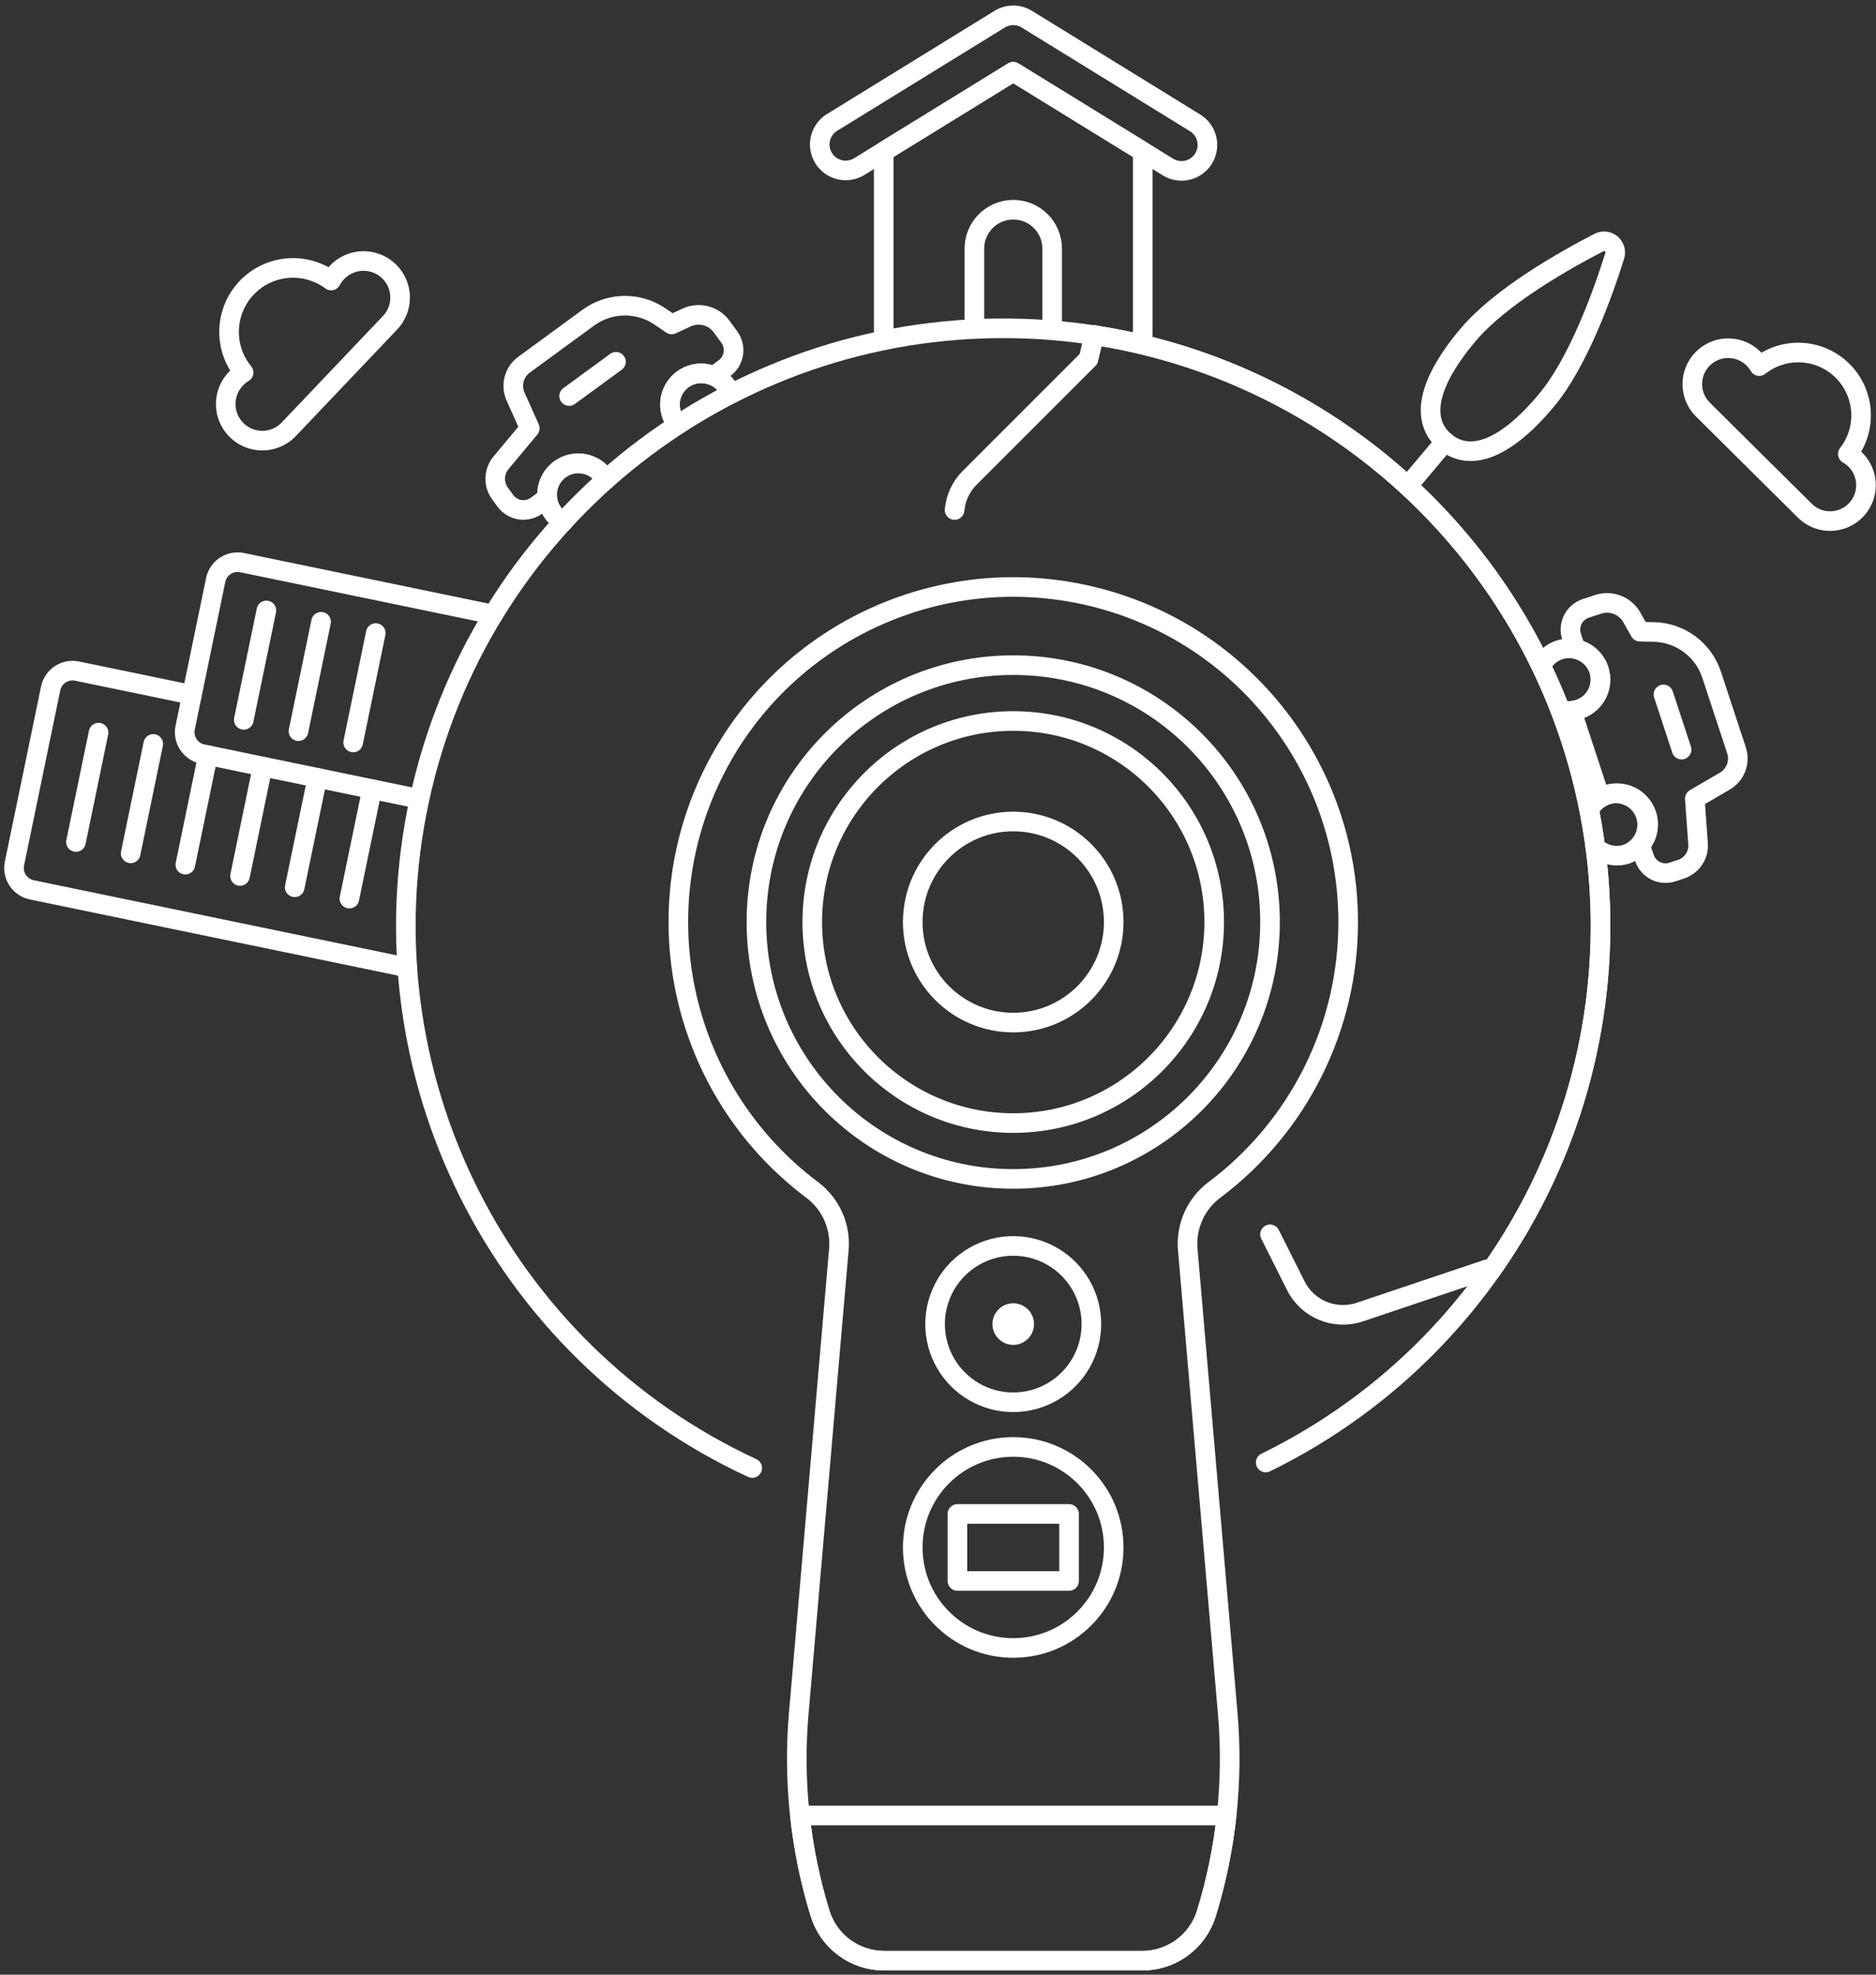
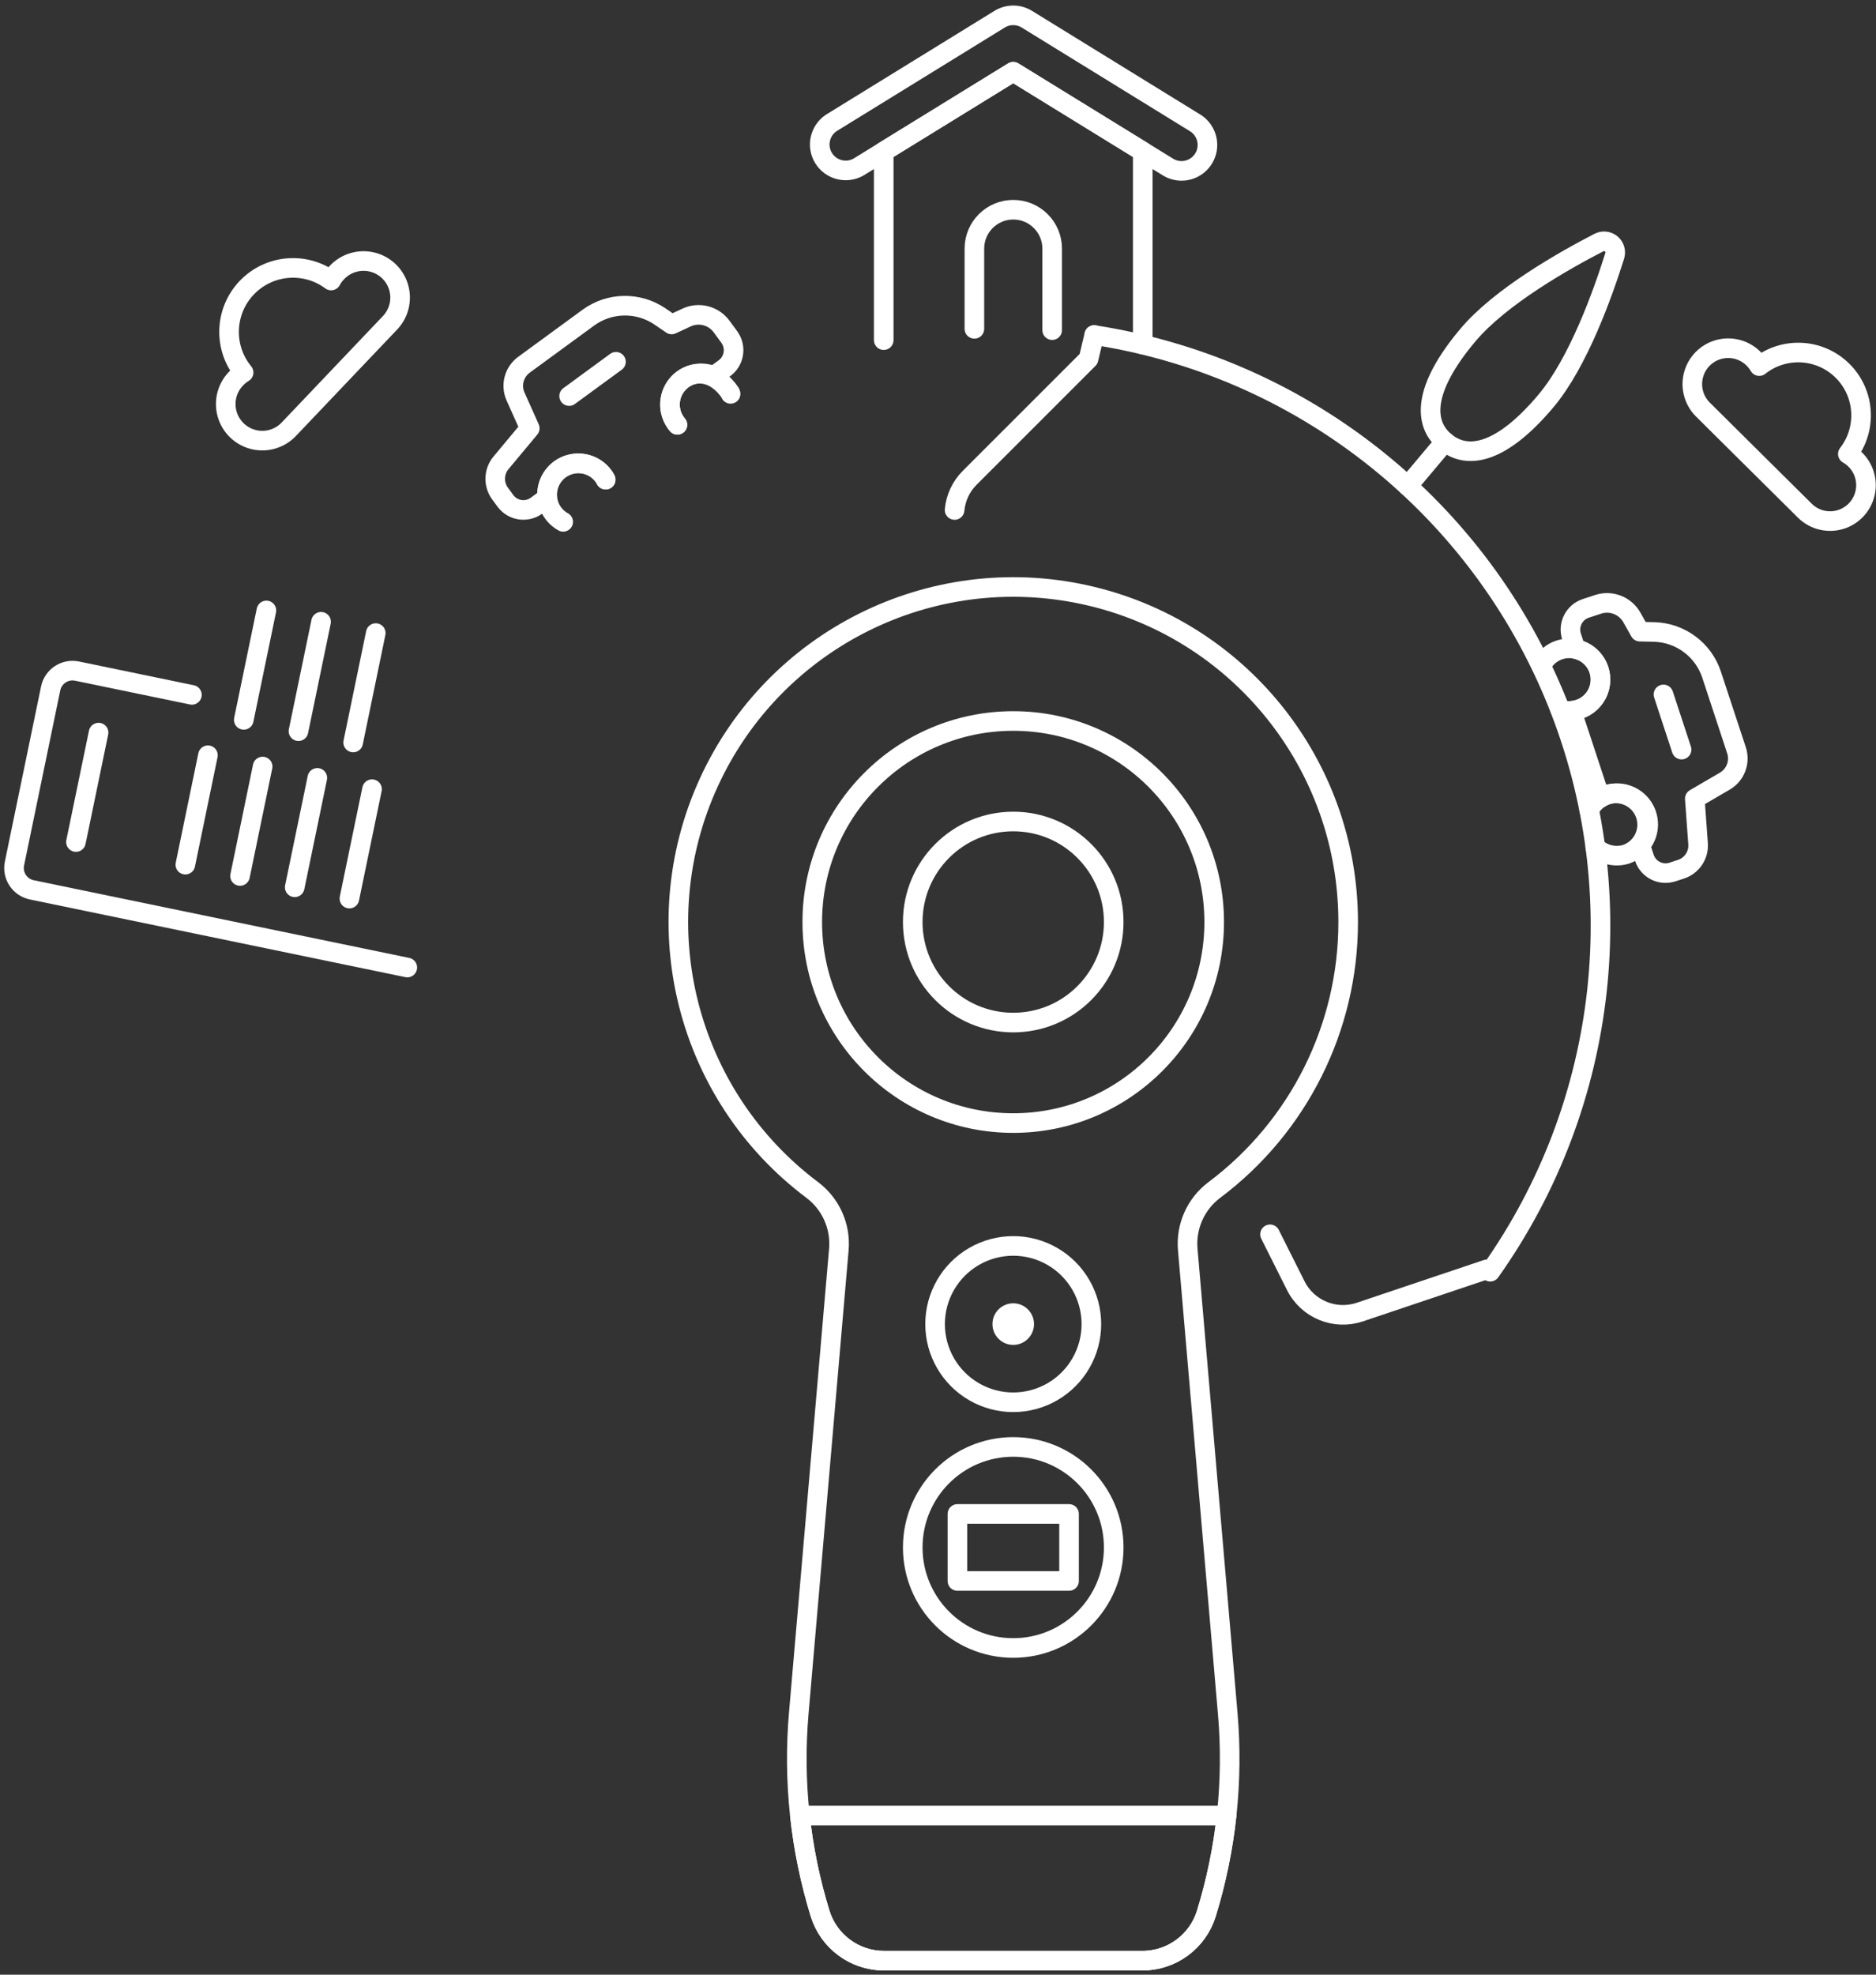
<svg xmlns="http://www.w3.org/2000/svg" width="134px" height="141px" viewBox="0 0 134 141" version="1.1">
  <rect x="0" y="0" width="134" height="141" fill="#333333" stroke="none" />
  <title>streamline-icon-360-camera-2@140x140 (1)</title>
  <desc>Created with Sketch.</desc>
  <defs />
  <g id="Page-1" stroke="none" stroke-width="1" fill="none" fill-rule="evenodd">
    <g id="Tour-part-2" transform="translate(-192, -2991)">
      <g id="How" transform="translate(0, 2287)">
        <g id="Group-14" transform="translate(85, 704)">
          <g id="streamline-icon-360-camera-2@140x140-(1)" transform="translate(108, 0)">
            <path d="M109.43,28.623 C106.174,32.496 103.757,32.833 102.215,31.536 C100.673,30.24 100.591,27.802 103.848,23.928 C106.163,21.172 110.756,18.583 113.211,17.318 C113.497,17.171 113.844,17.21 114.09,17.417 C114.336,17.624 114.434,17.958 114.338,18.265 C113.512,20.901 111.748,25.866 109.43,28.623 Z" id="Path" stroke="#FFFFFF" stroke-width="1.4" stroke-linecap="round" stroke-linejoin="round" />
            <path d="M102.215,31.536 L99.551,34.705" id="Path" stroke="#FFFFFF" stroke-width="1.4" stroke-linecap="round" stroke-linejoin="round" />
-             <path d="M51.186,28.124 C51.176,28.098 51.165,28.072 51.155,28.044 C51.086,27.876 50.997,27.717 50.889,27.57 C50.159,26.579 48.765,26.362 47.769,27.085 C47.291,27.435 46.971,27.96 46.88,28.545 C46.79,29.13 46.936,29.727 47.286,30.205 C47.318,30.249 47.35,30.291 47.386,30.333" id="Path" stroke="#FFFFFF" stroke-width="1.4" stroke-linecap="round" stroke-linejoin="round" />
+             <path d="M51.186,28.124 C51.176,28.098 51.165,28.072 51.155,28.044 C50.159,26.579 48.765,26.362 47.769,27.085 C47.291,27.435 46.971,27.96 46.88,28.545 C46.79,29.13 46.936,29.727 47.286,30.205 C47.318,30.249 47.35,30.291 47.386,30.333" id="Path" stroke="#FFFFFF" stroke-width="1.4" stroke-linecap="round" stroke-linejoin="round" />
            <path d="M42.265,34.251 C42.219,34.163 42.168,34.078 42.111,33.996 C41.511,33.186 40.443,32.878 39.504,33.245 C38.565,33.612 37.989,34.564 38.098,35.566 C38.14,35.952 38.283,36.32 38.512,36.632 C38.62,36.779 38.746,36.913 38.887,37.029 C38.992,37.117 39.106,37.195 39.226,37.262" id="Path" stroke="#FFFFFF" stroke-width="1.4" stroke-linecap="round" stroke-linejoin="round" />
            <path d="M47.386,30.333 C47.35,30.291 47.318,30.249 47.286,30.205 C46.69,29.39 46.715,28.276 47.348,27.49 C47.981,26.703 49.063,26.44 49.986,26.848 L50.746,26.292 C51.456,25.772 51.611,24.775 51.091,24.064 L50.545,23.317 C49.972,22.534 48.926,22.263 48.045,22.67 L46.977,23.167 L46.137,22.593 C44.582,21.539 42.532,21.577 41.017,22.687 L36.43,26.042 C35.716,26.562 35.464,27.511 35.827,28.317 L36.841,30.583 L34.783,33.052 C34.263,33.679 34.235,34.579 34.715,35.237 L35.097,35.759 C35.617,36.469 36.614,36.624 37.325,36.105 L38.083,35.549 C37.973,34.544 38.552,33.59 39.495,33.225 C40.438,32.86 41.509,33.175 42.105,33.992 C42.162,34.073 42.213,34.158 42.259,34.246" id="Path" stroke="#FFFFFF" stroke-width="1.4" stroke-linecap="round" stroke-linejoin="round" />
            <path d="M39.652,28.28 L42.998,25.832" id="Path" stroke="#FFFFFF" stroke-width="1.4" stroke-linecap="round" stroke-linejoin="round" />
            <path d="M109.086,47.539 C109.349,46.999 109.82,46.589 110.391,46.403 C111.562,46.024 112.82,46.659 113.21,47.826 C113.426,48.48 113.329,49.197 112.946,49.77 C112.563,50.343 111.938,50.708 111.251,50.758 C110.979,50.779 110.706,50.749 110.445,50.67" id="Path" stroke="#FFFFFF" stroke-width="1.4" stroke-linecap="round" stroke-linejoin="round" />
            <path d="M112.517,57.82 C112.699,57.475 112.969,57.184 113.299,56.976 C113.452,56.878 113.618,56.799 113.791,56.743 C114.949,56.404 116.166,57.045 116.542,58.191 C116.917,59.338 116.314,60.575 115.18,60.986 C115.007,61.044 114.827,61.079 114.645,61.091 C114.02,61.137 113.404,60.919 112.947,60.489" id="Path" stroke="#FFFFFF" stroke-width="1.4" stroke-linecap="round" stroke-linejoin="round" />
            <path d="M115.555,44.076 L116.134,45.102 L117.153,45.125 C119.03,45.174 120.674,46.397 121.259,48.181 L123.036,53.575 C123.312,54.414 122.964,55.331 122.201,55.776 L120.057,57.027 L120.29,60.237 C120.354,61.052 119.853,61.806 119.077,62.063 L118.46,62.265 C117.625,62.536 116.728,62.082 116.454,61.248 L116.16,60.356 C116.835,59.603 116.919,58.491 116.365,57.645 C115.812,56.799 114.759,56.431 113.799,56.748 C113.626,56.804 113.46,56.882 113.307,56.981 L111.253,50.751 C112.361,50.668 113.239,49.782 113.313,48.673 C113.387,47.564 112.633,46.57 111.546,46.341 L111.253,45.448 C110.981,44.613 111.436,43.716 112.27,43.441 L113.146,43.153 C114.067,42.848 115.074,43.234 115.555,44.076 Z" id="Path" stroke="#FFFFFF" stroke-width="1.4" stroke-linecap="round" stroke-linejoin="round" />
            <path d="M119.113,53.524 L117.818,49.585" id="Path" stroke="#FFFFFF" stroke-width="1.4" stroke-linecap="round" stroke-linejoin="round" />
            <path d="M12.708,49.616 L4.505,47.919 C3.644,47.74 2.8,48.292 2.619,49.153 L0.034,61.654 C-0.145,62.515 0.408,63.358 1.269,63.538 L28.093,69.085" id="Path" stroke="#FFFFFF" stroke-width="1.4" stroke-linecap="round" stroke-linejoin="round" />
-             <path d="M34.226,43.883 L16.293,40.174 C15.431,39.996 14.588,40.548 14.407,41.409 L12.226,51.957 C12.048,52.819 12.6,53.662 13.461,53.843 L28.954,57.047" id="Path" stroke="#FFFFFF" stroke-width="1.4" stroke-linecap="round" stroke-linejoin="round" />
            <path d="M4.425,60.123 L6.041,52.311" id="Path" stroke="#FFFFFF" stroke-width="1.4" stroke-linecap="round" stroke-linejoin="round" />
-             <path d="M8.333,60.932 L9.947,53.12" id="Path" stroke="#FFFFFF" stroke-width="1.4" stroke-linecap="round" stroke-linejoin="round" />
            <path d="M12.239,61.739 L13.853,53.927" id="Path" stroke="#FFFFFF" stroke-width="1.4" stroke-linecap="round" stroke-linejoin="round" />
            <path d="M16.145,62.548 L17.759,54.734" id="Path" stroke="#FFFFFF" stroke-width="1.4" stroke-linecap="round" stroke-linejoin="round" />
            <path d="M20.051,63.355 L21.667,55.543" id="Path" stroke="#FFFFFF" stroke-width="1.4" stroke-linecap="round" stroke-linejoin="round" />
            <path d="M23.957,64.162 L25.573,56.35" id="Path" stroke="#FFFFFF" stroke-width="1.4" stroke-linecap="round" stroke-linejoin="round" />
            <path d="M16.412,51.4 L18.028,43.588" id="Path" stroke="#FFFFFF" stroke-width="1.4" stroke-linecap="round" stroke-linejoin="round" />
            <path d="M20.319,52.209 L21.934,44.397" id="Path" stroke="#FFFFFF" stroke-width="1.4" stroke-linecap="round" stroke-linejoin="round" />
            <path d="M24.226,53.016 L25.84,45.204" id="Path" stroke="#FFFFFF" stroke-width="1.4" stroke-linecap="round" stroke-linejoin="round" />
            <polyline id="Path" stroke="#FFFFFF" stroke-width="1.4" stroke-linecap="round" stroke-linejoin="round" points="80.624 24.602 80.624 10.817 71.374 5.123 62.123 10.817 62.123 24.286" />
            <path d="M83.399,12.202 C83.057,12.202 82.721,12.107 82.43,11.929 L71.374,5.123 L60.319,11.929 C59.452,12.42 58.352,12.137 57.829,11.289 C57.306,10.44 57.549,9.331 58.377,8.777 L70.404,1.369 C70.999,1.004 71.749,1.004 72.344,1.369 L84.371,8.777 C85.073,9.213 85.4,10.061 85.175,10.856 C84.949,11.65 84.225,12.199 83.399,12.202 Z" id="Path" stroke="#FFFFFF" stroke-width="1.4" stroke-linecap="round" stroke-linejoin="round" />
            <path d="M68.599,23.48 L68.599,17.753 C68.599,16.219 69.842,14.975 71.377,14.975 C72.911,14.975 74.155,16.219 74.155,17.753 L74.155,23.573" id="Path" stroke="#FFFFFF" stroke-width="1.4" stroke-linecap="round" stroke-linejoin="round" />
-             <path d="M52.73,104.822 C34.635,96.443 24.757,76.647 28.943,57.151 C33.128,37.654 50.261,23.657 70.201,23.444 C90.141,23.231 107.569,36.858 112.17,56.261 C116.772,75.664 107.319,95.666 89.407,104.43" id="Path" stroke="#FFFFFF" stroke-width="1.4" stroke-linecap="round" stroke-linejoin="round" />
            <path d="M89.716,88.134 L91.543,91.776 C92.378,93.475 94.342,94.291 96.134,93.685 L105.195,90.639 L105.444,90.804 C114.008,78.741 115.714,63.102 109.951,49.476 C104.188,35.851 91.779,26.182 77.158,23.925" id="Path" stroke="#FFFFFF" stroke-width="1.4" stroke-linecap="round" stroke-linejoin="round" />
            <path d="M77.159,23.92 L76.754,25.627 L68.265,34.115 C67.647,34.732 67.265,35.545 67.185,36.415" id="Path" stroke="#FFFFFF" stroke-width="1.4" stroke-linecap="round" stroke-linejoin="round" />
            <path d="M26.841,23.068 C27.496,22.395 27.738,21.421 27.476,20.519 C27.213,19.618 26.487,18.926 25.573,18.709 C24.66,18.491 23.699,18.781 23.059,19.468 C22.898,19.636 22.761,19.825 22.651,20.029 C20.798,18.655 18.211,18.878 16.62,20.55 C15.03,22.222 14.936,24.817 16.401,26.599 C16.202,26.72 16.02,26.867 15.859,27.035 C15.206,27.709 14.966,28.681 15.228,29.582 C15.491,30.483 16.217,31.174 17.13,31.391 C18.043,31.609 19.003,31.319 19.643,30.634 L26.841,23.068 Z" id="Path" stroke="#FFFFFF" stroke-width="1.4" stroke-linecap="round" stroke-linejoin="round" />
            <path d="M120.633,29.241 C119.928,28.538 119.694,27.49 120.033,26.553 C120.372,25.617 121.223,24.961 122.216,24.873 C123.208,24.785 124.161,25.279 124.661,26.141 C126.441,24.731 128.994,24.874 130.607,26.473 C132.22,28.072 132.383,30.624 130.988,32.416 C131.855,32.909 132.357,33.859 132.276,34.852 C132.195,35.845 131.546,36.701 130.612,37.048 C129.678,37.394 128.627,37.168 127.919,36.467 L120.633,29.241 Z" id="Path" stroke="#FFFFFF" stroke-width="1.4" stroke-linecap="round" stroke-linejoin="round" />
            <path d="M95.298,65.836 C95.298,54.587 87.46,44.858 76.468,42.463 C65.477,40.069 54.302,45.656 49.623,55.886 C44.944,66.116 48.024,78.224 57.024,84.973 C58.343,85.967 59.058,87.569 58.918,89.214 L56.053,122.348 C55.638,127.159 56.155,132.006 57.575,136.622 C58.192,138.63 60.048,140.001 62.149,140 L80.599,140 C82.7,140 84.555,138.63 85.172,136.622 C86.594,132.006 87.111,127.159 86.695,122.348 L83.839,89.214 C83.698,87.569 84.414,85.967 85.732,84.973 C91.759,80.458 95.304,73.366 95.298,65.836 Z" id="Path" stroke="#FFFFFF" stroke-width="1.4" stroke-linecap="round" stroke-linejoin="round" />
            <path d="M56.135,129.634 C56.392,132.003 56.874,134.343 57.575,136.622 C58.192,138.63 60.048,140.001 62.149,140 L80.599,140 C82.7,140 84.555,138.63 85.172,136.622 C85.873,134.343 86.356,132.003 86.614,129.634 L56.135,129.634 Z" id="Path" stroke="#FFFFFF" stroke-width="1.4" stroke-linecap="round" stroke-linejoin="round" />
-             <path d="M53.031,65.836 C53.031,75.966 61.243,84.179 71.374,84.179 C81.504,84.179 89.716,75.966 89.716,65.836 C89.716,55.706 81.504,47.494 71.374,47.494 C61.243,47.494 53.031,55.706 53.031,65.836 Z" id="Path" stroke="#FFFFFF" stroke-width="1.4" stroke-linecap="round" stroke-linejoin="round" />
            <path d="M65.791,94.545 C65.791,96.539 66.855,98.382 68.582,99.379 C70.31,100.376 72.437,100.376 74.165,99.379 C75.892,98.382 76.956,96.539 76.956,94.545 C76.956,92.551 75.892,90.708 74.165,89.711 C72.437,88.714 70.31,88.714 68.582,89.711 C66.855,90.708 65.791,92.551 65.791,94.545 Z" id="Path" stroke="#FFFFFF" stroke-width="1.4" stroke-linecap="round" stroke-linejoin="round" />
            <path d="M64.196,110.494 C64.196,114.458 67.409,117.671 71.374,117.671 C75.338,117.671 78.551,114.458 78.551,110.494 C78.551,106.529 75.338,103.316 71.374,103.316 C67.409,103.316 64.196,106.529 64.196,110.494 Z" id="Path" stroke="#FFFFFF" stroke-width="1.4" stroke-linecap="round" stroke-linejoin="round" />
            <path d="M57.019,65.836 C57.019,73.764 63.446,80.191 71.374,80.191 C79.301,80.191 85.728,73.764 85.728,65.836 C85.728,57.909 79.301,51.482 71.374,51.482 C63.446,51.482 57.019,57.909 57.019,65.836 Z" id="Path" stroke="#FFFFFF" stroke-width="1.4" stroke-linecap="round" stroke-linejoin="round" />
            <path d="M71.374,93.06 C70.554,93.06 69.889,93.725 69.889,94.545 C69.889,95.365 70.554,96.03 71.374,96.03 C72.193,96.03 72.858,95.365 72.858,94.545 C72.858,94.151 72.702,93.774 72.423,93.495 C72.145,93.217 71.767,93.06 71.374,93.06 Z" id="Path" fill="#FFFFFF" fill-rule="nonzero" />
            <polygon id="Path" stroke="#FFFFFF" stroke-width="1.4" stroke-linecap="round" stroke-linejoin="round" points="67.387 108.101 75.361 108.101 75.361 112.886 67.387 112.886" />
            <path d="M64.196,65.836 C64.196,69.801 67.409,73.014 71.374,73.014 C75.338,73.014 78.551,69.801 78.551,65.836 C78.551,61.872 75.338,58.658 71.374,58.658 C67.409,58.658 64.196,61.872 64.196,65.836 Z" id="Path" stroke="#FFFFFF" stroke-width="1.4" stroke-linecap="round" stroke-linejoin="round" />
          </g>
        </g>
      </g>
    </g>
  </g>
</svg>